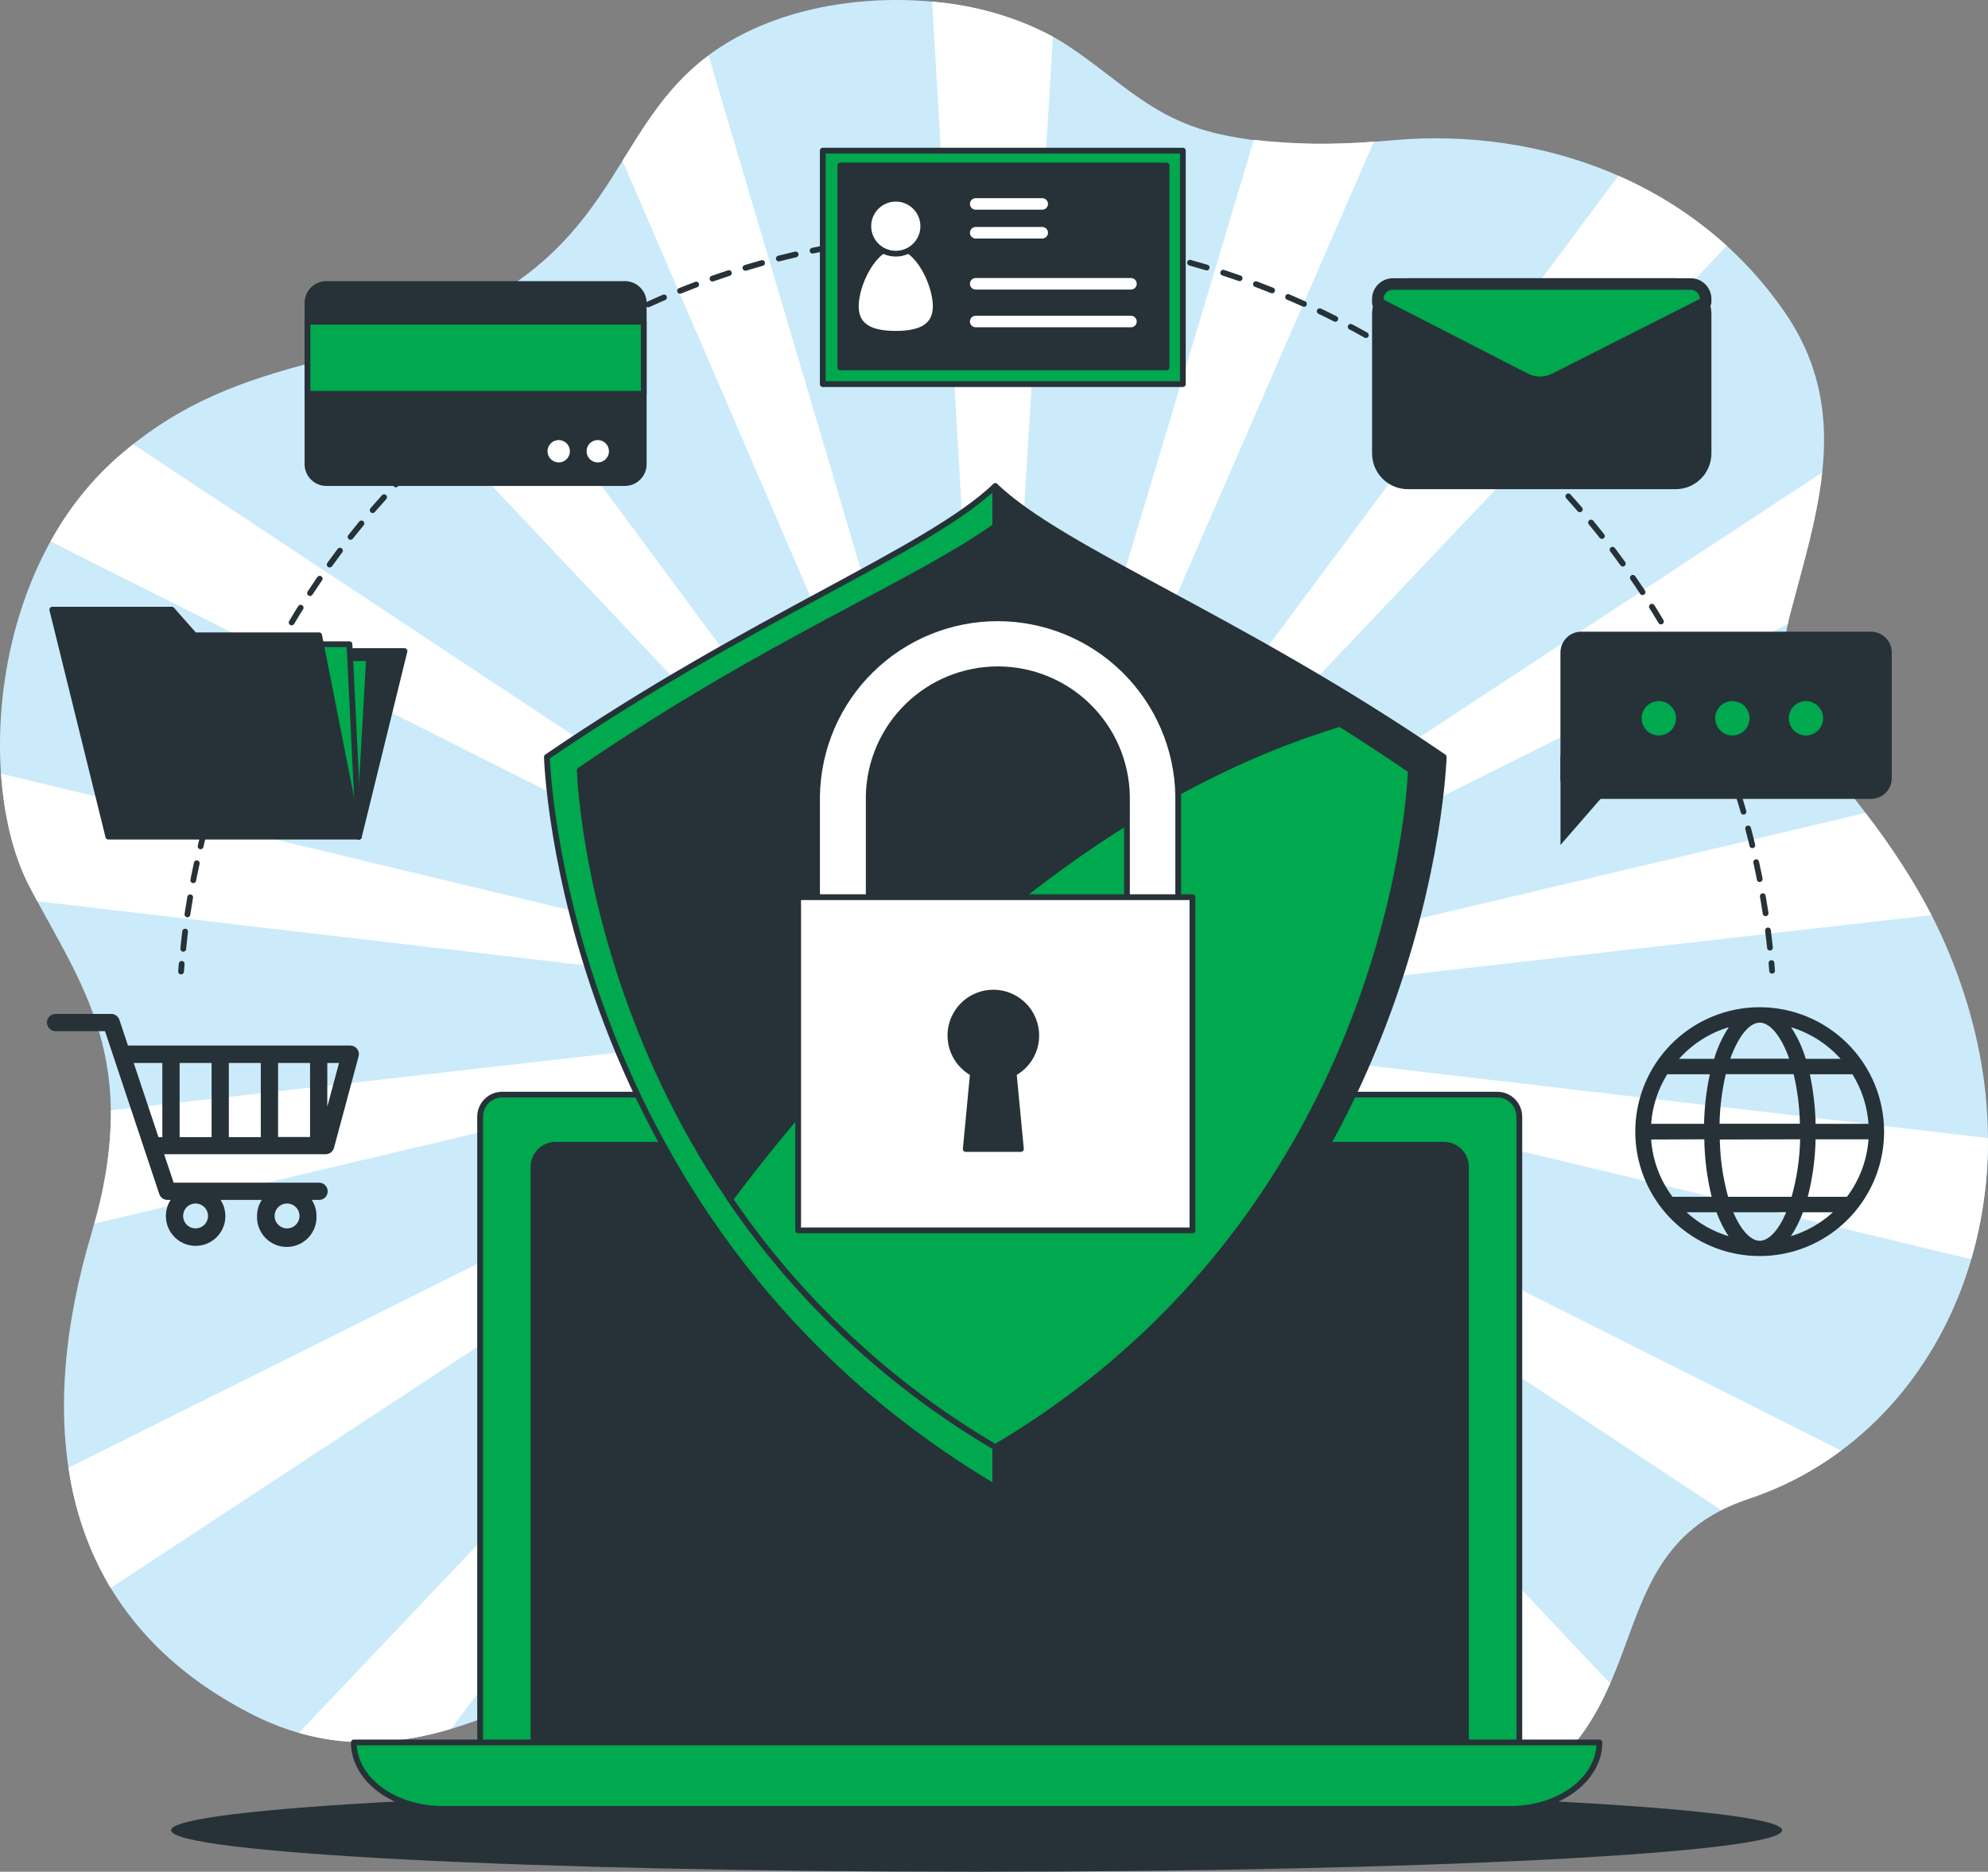
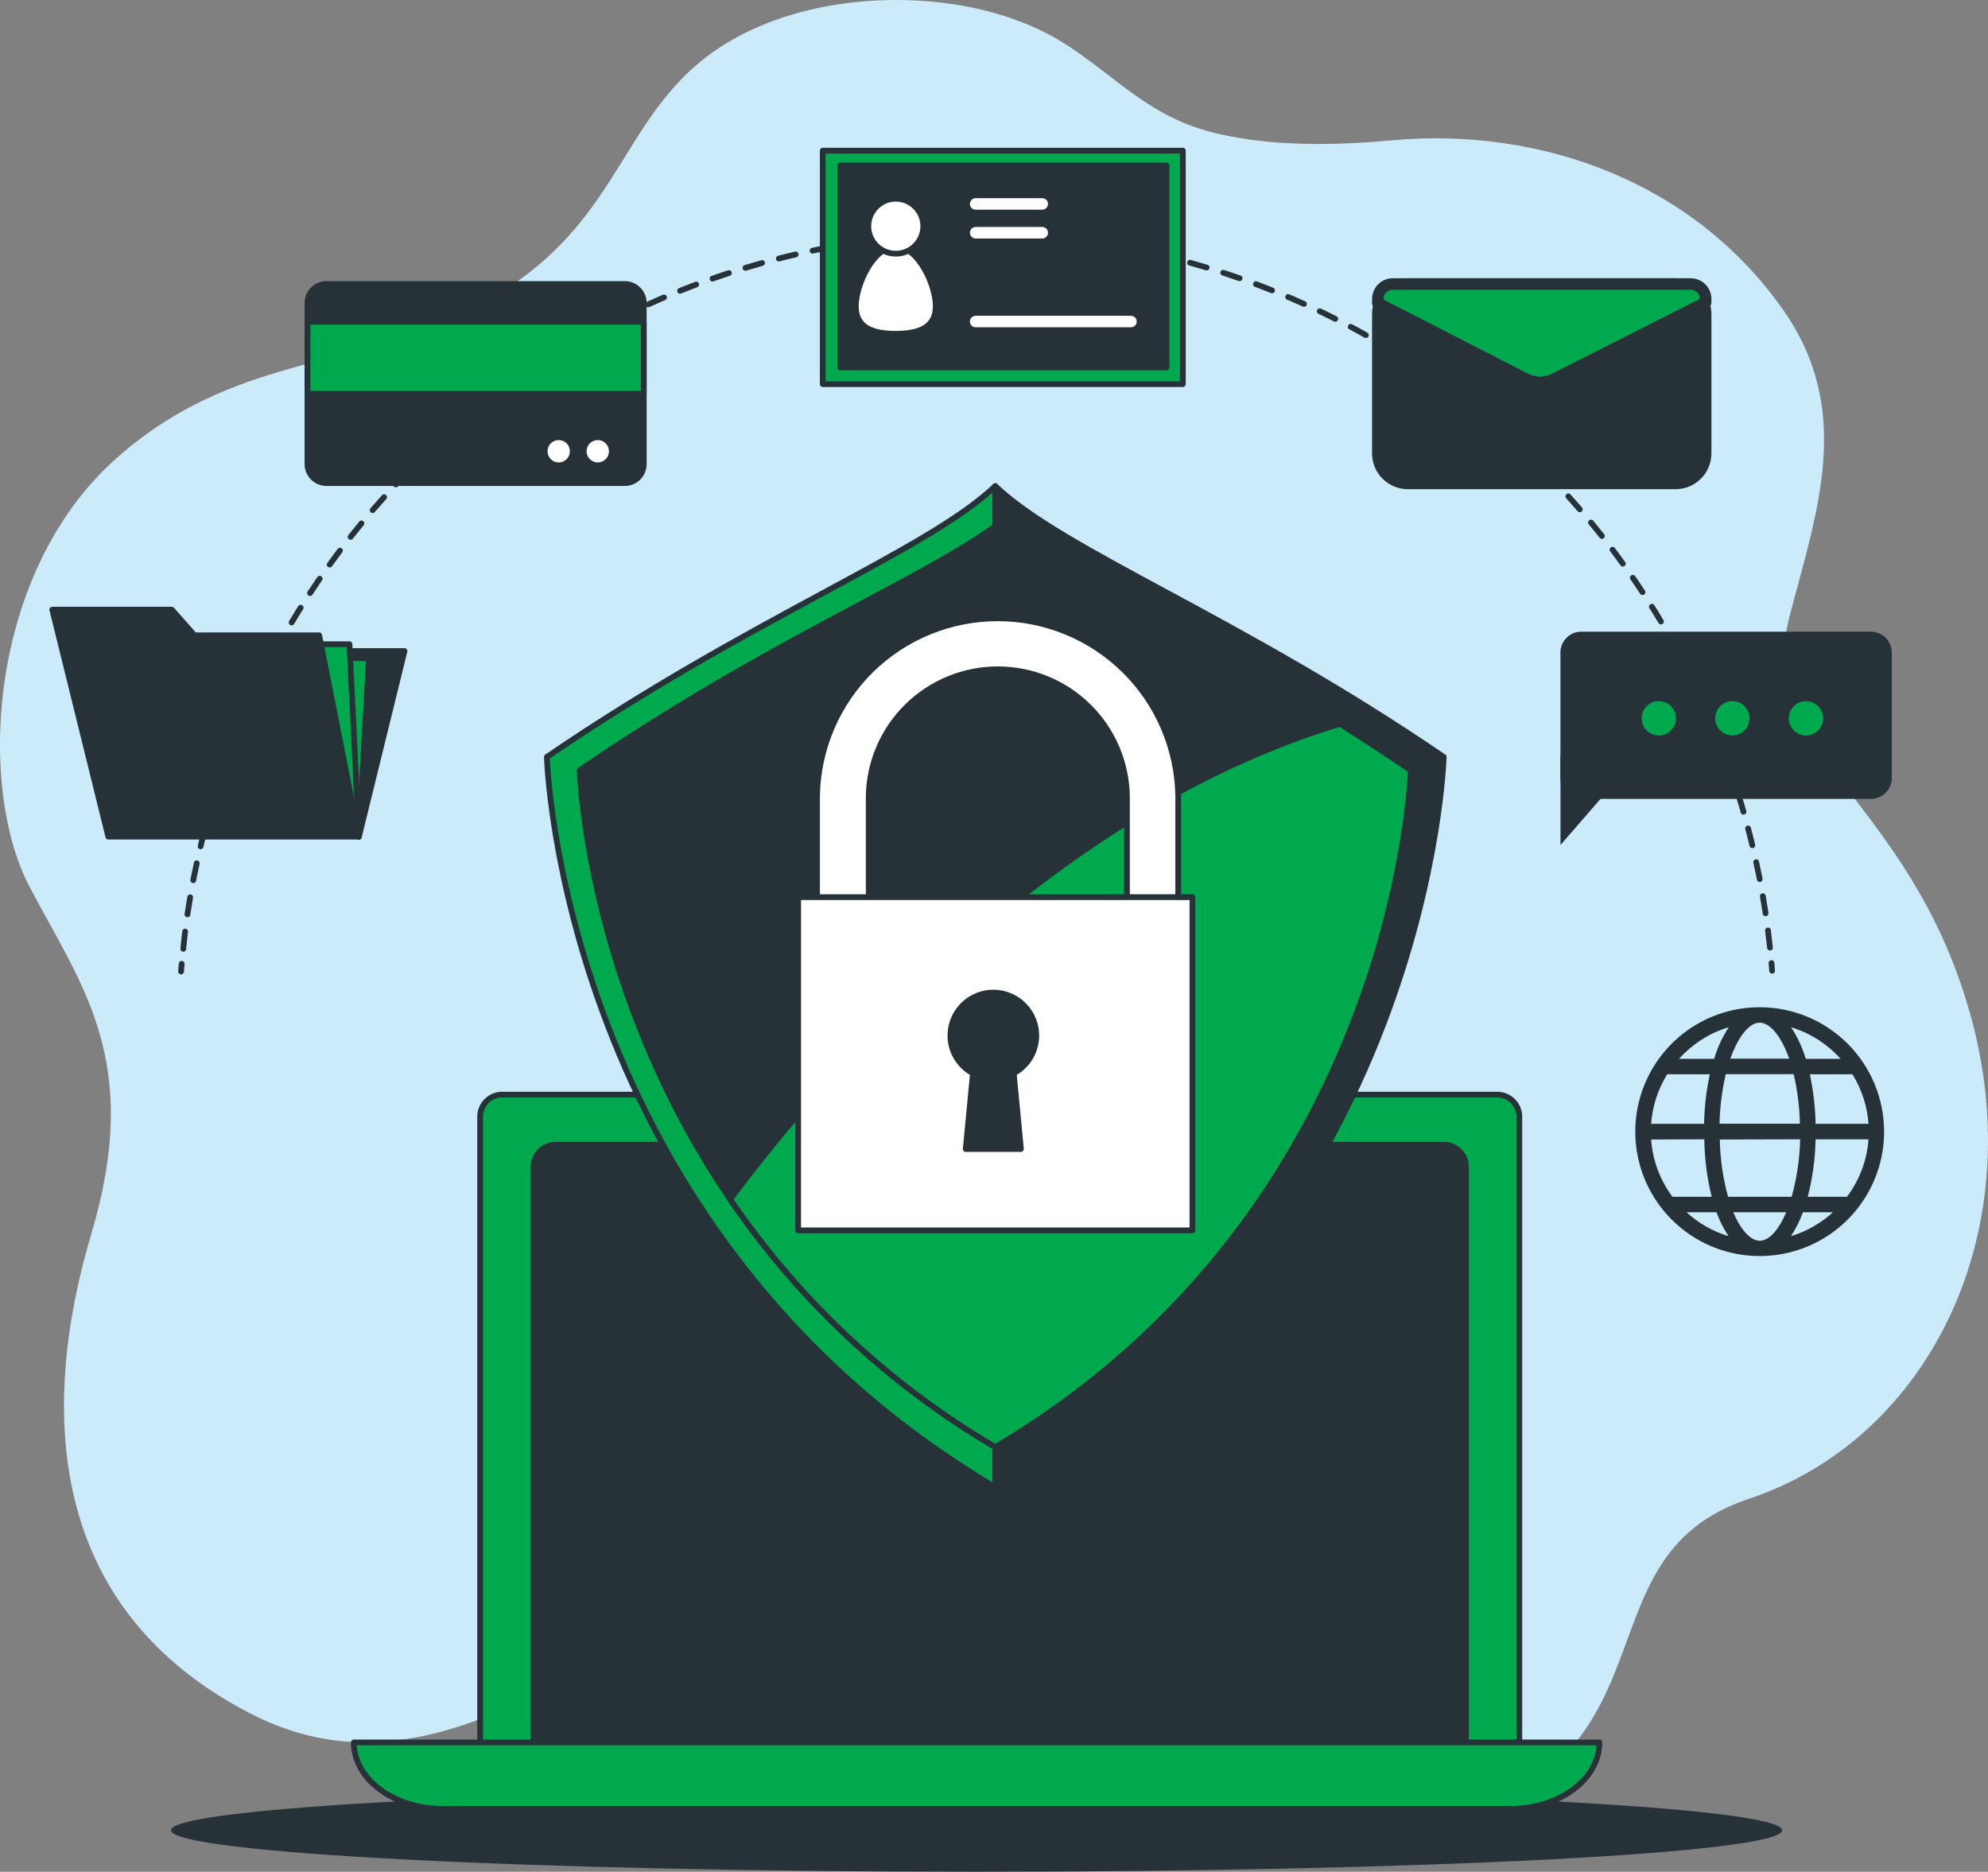
<svg xmlns="http://www.w3.org/2000/svg" xmlns:ns1="http://sodipodi.sourceforge.net/DTD/sodipodi-0.dtd" xmlns:ns2="http://www.inkscape.org/namespaces/inkscape" width="345.292" height="325.08" viewBox="0 0 345.292 325.08" version="1.1" id="svg84" ns1:docname="safe-book.svg" style="fill:none" ns2:version="0.92.5 (2060ec1f9f, 2020-04-08)">
  <rect x="0" y="0" width="345.292" height="325.08" fill="#808080" stroke="none" />
  <defs id="defs88" />
  <ns1:namedview pagecolor="#ffffff" bordercolor="#666666" borderopacity="1" objecttolerance="10" gridtolerance="10" guidetolerance="10" ns2:pageopacity="0" ns2:pageshadow="2" ns2:window-width="3840" ns2:window-height="2096" id="namedview86" showgrid="false" fit-margin-top="0" fit-margin-left="0" fit-margin-right="0" fit-margin-bottom="0" ns2:zoom="2.1118568" ns2:cx="182.02175" ns2:cy="180.43238" ns2:window-x="0" ns2:window-y="34" ns2:window-maximized="1" ns2:current-layer="svg84" />
  <path d="m 185.717,8.095 c -14.304,-9.53 -35.975,-10.057 -50.958,-4.64 -26.82,9.691 -23.244,31.29 -46.488,46.488 -23.244,15.198 -45.594,9.834 -67.944,29.555 -22.35,19.722 -24.37,57.047 -15.198,74.506 9.172,17.46 19.668,30.271 10.728,60.319 -8.94,30.047 -8.046,64.949 27.714,83.32 35.76,18.372 63.474,-20.794 86.718,-12.739 23.244,8.055 67.05,43.717 115.326,33.078 48.276,-10.639 26.82,-47.239 58.11,-57.654 31.29,-10.415 49.17,-46.372 38.442,-84.34 -10.728,-37.968 -37.548,-45.272 -31.29,-69.151 4.72,-18.032 11.05,-35.385 -0.984,-52.746 -15.528,-22.404 -42.107,-32.014 -67.854,-29.743 -9.593,0.894 -20.562,1.189 -30.584,-1.135 -11.39,-2.664 -16.655,-9.056 -25.738,-15.118 z" id="path2" ns2:connector-curvature="0" style="fill:#cbebfb" />
-   <path d="m 324.01,141.185 -150.344,35.608 -0.143,-0.099 137.005,-68.301 c 0.107,-0.519 0.206,-1.037 0.349,-1.574 2.19,-8.377 4.729,-16.61 5.614,-24.764 l -142.888,93.951 h -0.161 l 126.474,-133.313 c -5.576,-5.048 -11.935,-9.157 -18.827,-12.168 L 173.281,175.291 h -0.17 l 65.522,-150.702 c -6.943,0.581 -13.926,0.479 -20.848,-0.304 l -45.049,150.442 -0.161,0.081 10.308,-168.439 c -6.501,-3.443 -13.64,-5.512 -20.973,-6.079 l 10.111,174.098 -0.117,0.125 -48.839,-164.88 c -6.901,5.158 -10.79,11.622 -14.947,18.291 l 63.125,146.392 -0.072,0.152 L 81.771,53.68 c -6.001,2.95 -12.293,5.269 -18.774,6.919 L 170.519,174.504 v 0.179 L 23.134,77.156 c -0.894,0.742 -1.869,1.511 -2.807,2.334 -4.652,4.153 -8.559,9.073 -11.55,14.545 l 161.054,80.916 0.054,0.161 -169.699,-40.74 c 0.527,7.626 2.262,14.483 4.944,19.624 0.447,0.894 0.894,1.698 1.35,2.53 l 162.895,19.06 0.099,0.143 -150.192,17.111 c -0.027,6.66 -1,13.282 -2.888,19.668 l 152.803,-36.189 0.143,0.098 -157.443,78.502 c 1.036,7.377 3.524,14.476 7.322,20.884 l 150.004,-98.671 h 0.161 L 51.912,300.96 c 9.378,2.682 18.184,1.788 26.489,-0.724 l 91.143,-122.388 h 0.17 l -46.077,105.939 c 2.264,-0.002 4.511,0.373 6.652,1.108 2.393,0.851 4.741,1.824 7.036,2.915 l 32.765,-109.399 0.161,-0.081 -7.501,122.603 c 4.926,2.513 10.138,5.043 15.582,7.403 l -7.527,-129.586 0.116,-0.125 41.5,140.09 c 6.592,1.06 13.278,1.41 19.945,1.046 l -60.792,-140.957 0.071,-0.152 96.052,129.809 c 6.052,-4.702 9.44,-10.317 11.952,-16.092 l -107.342,-113.735 v -0.179 l 126.644,83.822 c 1.526,-0.77 3.107,-1.427 4.729,-1.967 5.777,-1.915 11.21,-4.743 16.092,-8.377 l -146.777,-73.746 -0.054,-0.161 169.431,40.668 c 1.983,-6.834 2.962,-13.92 2.906,-21.035 l -171.827,-20.106 -0.098,-0.144 162.127,-18.47 c -3.291,-6.246 -7.129,-12.187 -11.47,-17.754 z m -154.734,35.134 0.519,-0.125 -0.385,0.196 z m 0.197,0.769 h -0.161 l 0.456,-0.304 z m 0.286,0.625 h -0.143 l 0.322,-0.429 z m -0.134,-2.038 -0.099,-0.107 0.537,0.062 z m 0.661,2.503 -0.125,0.081 0.152,-0.519 z m -0.259,-3.075 -0.054,-0.134 0.483,0.241 z m 2.038,-0.635 v 0.537 l -0.125,-0.412 z m -0.742,-0.089 0.215,0.5 -0.259,-0.348 z m -0.724,0.179 0.367,0.393 -0.358,-0.241 z m 0.233,4.04 v -0.536 l 0.125,0.411 z m 0.742,0.09 -0.215,-0.501 0.259,0.349 z m -0.081,-1.404 h -0.259 l -0.232,-0.116 -0.179,-0.188 -0.099,-0.241 v -0.259 l 0.072,-0.251 0.161,-0.205 0.214,-0.143 0.251,-0.063 h 0.259 l 0.232,0.116 0.179,0.188 0.099,0.241 v 0.26 l -0.072,0.25 -0.161,0.206 -0.214,0.143 z m 0.438,0.832 0.358,0.241 v 0.152 z m 1.457,-2.101 h 0.161 l -0.456,0.304 z m -0.286,-0.626 h 0.143 l -0.321,0.429 z m -0.491,-0.501 0.125,-0.08 -0.152,0.51 z m -0.17,2.968 0.429,0.108 0.054,0.134 z m 0.393,-0.42 0.367,0.027 0.098,0.107 z m 0.233,-0.527 0.384,-0.197 0.134,0.072 z" id="path4" ns2:connector-curvature="0" style="fill:#ffffff" />
  <path d="m 169.625,325.08 c 77.271,0 139.911,-3.226 139.911,-7.205 0,-3.98 -62.64,-7.206 -139.911,-7.206 -77.27,0 -139.911,3.226 -139.911,7.206 0,3.979 62.641,7.205 139.911,7.205 z" id="path6" ns2:connector-curvature="0" style="fill:#263238" />
  <path d="M 87.234,190.113 H 260.053 c 1.018,0 1.993,0.404 2.712,1.123 0.72,0.72 1.124,1.695 1.124,2.712 v 110.946 H 83.39 v -110.946 c 0,-0.504 0.1,-1.004 0.293,-1.469 0.193,-0.466 0.476,-0.889 0.833,-1.246 0.358,-0.356 0.781,-0.638 1.248,-0.831 0.466,-0.192 0.966,-0.29 1.47,-0.289 z" id="path8" ns2:connector-curvature="0" style="fill:#00A84E;stroke:#263238;stroke-linecap:round;stroke-linejoin:round" />
  <path d="M 96.505,198.821 H 250.782 c 0.504,0 1.003,0.099 1.468,0.292 0.465,0.192 0.888,0.475 1.244,0.831 0.356,0.356 0.639,0.779 0.832,1.244 0.192,0.466 0.292,0.964 0.292,1.468 v 103.784 H 92.661 v -103.775 c -0.002,-0.505 0.097,-1.006 0.29,-1.473 0.193,-0.467 0.476,-0.891 0.833,-1.248 0.357,-0.357 0.781,-0.64 1.248,-0.833 0.467,-0.193 0.968,-0.291 1.473,-0.29 z" id="path10" ns2:connector-curvature="0" style="fill:#263238;stroke:#263238;stroke-linecap:round;stroke-linejoin:round" />
  <path d="M 262.342,314.165 H 76.908 c -8.537,0 -15.457,-5.168 -15.457,-11.542 H 277.799 c 0,6.374 -6.92,11.542 -15.457,11.542 z" id="path12" ns2:connector-curvature="0" style="fill:#00A84E;stroke:#263238;stroke-linecap:round;stroke-linejoin:round" />
  <path d="m 172.87,84.424 c -11.908,11.327 -42.367,22.771 -77.885,47.043 0,0 2.217,82.015 77.885,126.849 z" id="path14" ns2:connector-curvature="0" style="fill:#00A84E;stroke:#263238;stroke-linecap:round;stroke-linejoin:round" />
  <path d="m 172.87,84.424 c 11.899,11.327 42.367,22.771 77.885,47.043 0,0 -2.217,82.015 -77.885,126.849 z" id="path16" ns2:connector-curvature="0" style="fill:#263238;stroke:#263238;stroke-linecap:round;stroke-linejoin:round" />
  <path d="m 172.87,91.407 c -14.366,10.182 -39.264,19.891 -72.172,42.375 0,0 2.056,75.99 72.172,117.552 70.117,-41.544 72.173,-117.552 72.173,-117.552 -32.917,-22.475 -57.699,-32.193 -72.173,-42.375 z" id="path18" ns2:connector-curvature="0" style="fill:#263238;stroke:#263238;stroke-linecap:round;stroke-linejoin:round" />
  <path d="m 232.741,125.709 c -50.207,15.198 -88.506,59.317 -105.921,82.588 11.98,17.574 27.707,32.273 46.05,43.037 70.117,-41.544 72.173,-117.552 72.173,-117.552 -4.238,-2.884 -8.338,-5.575 -12.302,-8.073 z" id="path20" ns2:connector-curvature="0" style="fill:#00A84E;stroke:#263238;stroke-linecap:round;stroke-linejoin:round" />
  <path d="m 200.209,168.031 h -53.828 c -1.186,0 -2.322,-0.471 -3.161,-1.309 -0.838,-0.838 -1.309,-1.975 -1.309,-3.161 v -25.336 c 0.139,-8.227 3.505,-16.07 9.372,-21.839 5.867,-5.769 13.766,-9.002 21.994,-9.002 8.228,0 16.127,3.233 21.994,9.002 5.867,5.769 9.233,13.612 9.372,21.839 v 25.336 c 0,1.18 -0.466,2.311 -1.297,3.148 -0.83,0.838 -1.958,1.313 -3.137,1.322 z m -49.322,-8.94 h 44.852 v -20.866 c -0.117,-5.87 -2.532,-11.46 -6.725,-15.57 -4.193,-4.11 -9.83,-6.412 -15.701,-6.412 -5.872,0 -11.509,2.302 -15.702,6.412 -4.193,4.11 -6.607,9.7 -6.724,15.57 z" id="path22" ns2:connector-curvature="0" style="fill:#ffffff;stroke:#263238;stroke-linecap:round;stroke-linejoin:round" />
  <path d="m 207.11,155.819 h -68.48 v 57.869 h 68.48 z" id="path24" ns2:connector-curvature="0" style="fill:#ffffff;stroke:#263238;stroke-linecap:round;stroke-linejoin:round" />
  <path d="m 179.986,179.85 c 0,-1.318 -0.349,-2.612 -1.012,-3.751 -0.663,-1.139 -1.617,-2.082 -2.763,-2.733 -1.146,-0.65 -2.444,-0.986 -3.762,-0.971 -1.317,0.014 -2.608,0.377 -3.74,1.053 -1.131,0.675 -2.064,1.638 -2.702,2.791 -0.638,1.153 -0.96,2.455 -0.931,3.772 0.028,1.318 0.406,2.605 1.093,3.729 0.688,1.124 1.661,2.046 2.821,2.672 l -1.252,13.142 h 9.584 l -1.252,-13.142 c 1.186,-0.637 2.176,-1.584 2.865,-2.74 0.69,-1.155 1.053,-2.476 1.051,-3.822 z" id="path26" ns2:connector-curvature="0" style="fill:#263238;stroke:#263238;stroke-linecap:round;stroke-linejoin:round" />
  <path d="m 307.793,168.603 -0.108,-1.341" id="path28" ns2:connector-curvature="0" style="stroke:#263238;stroke-linecap:round;stroke-linejoin:round" />
  <path d="m 307.426,164.589 c -3.54,-33.509 -19.168,-64.58 -43.961,-87.399 -24.792,-22.819 -57.05,-35.823 -90.737,-36.578 -33.687,-0.755 -66.495,10.791 -92.285,32.476 -25.79,21.685 -42.794,52.025 -47.832,85.342 -0.382,2.539 -0.679,5.087 -0.894,7.643" id="path30" ns2:connector-curvature="0" style="stroke:#263238;stroke-linecap:round;stroke-linejoin:round;stroke-dasharray:3.01, 3.01" />
  <path d="m 31.555,167.397 -0.107,1.332" id="path32" ns2:connector-curvature="0" style="stroke:#263238;stroke-linecap:round;stroke-linejoin:round" />
  <path d="m 62.336,145.306 7.921,-32.229 h -24.031 z" id="path34" ns2:connector-curvature="0" style="fill:#263238;stroke:#263238;stroke-linecap:round;stroke-linejoin:round" />
  <path d="m 62.336,145.306 1.761,-31.004 h -15.296 z" id="path36" ns2:connector-curvature="0" style="fill:#00A84E;stroke:#263238;stroke-linecap:round;stroke-linejoin:round" />
  <path d="m 62.336,145.306 -1.636,-33.418 h -15.296 z" id="path38" ns2:connector-curvature="0" style="fill:#00A84E;stroke:#263238;stroke-linecap:round;stroke-linejoin:round" />
  <path d="m 33.781,110.342 -3.943,-4.461 h -20.759 l 9.736,39.425 h 43.52 l -6.902,-34.964 z" id="path40" ns2:connector-curvature="0" style="fill:#263238;stroke:#263238;stroke-linecap:round;stroke-linejoin:round" />
  <path d="M 108.529,49.326 H 56.686 c -1.812,0 -3.281,1.469 -3.281,3.281 v 28.009 c 0,1.812 1.469,3.281 3.281,3.281 h 51.843 c 1.812,0 3.281,-1.469 3.281,-3.281 v -28.009 c 0,-1.812 -1.469,-3.281 -3.281,-3.281 z" id="path42" ns2:connector-curvature="0" style="fill:#263238;stroke:#263238;stroke-linecap:round;stroke-linejoin:round" />
  <path d="M 111.81,55.879 H 53.405 v 12.516 h 58.405 z" id="path44" ns2:connector-curvature="0" style="fill:#00A84E;stroke:#263238;stroke-linecap:round;stroke-linejoin:round" />
  <path d="m 99.482,78.372 c 0,-0.483 -0.143,-0.954 -0.412,-1.356 -0.268,-0.401 -0.649,-0.714 -1.095,-0.899 -0.446,-0.184 -0.937,-0.233 -1.41,-0.139 -0.474,0.095 -0.908,0.327 -1.25,0.668 -0.341,0.342 -0.573,0.777 -0.668,1.25 -0.094,0.473 -0.045,0.964 0.139,1.41 0.185,0.446 0.498,0.827 0.899,1.095 0.401,0.269 0.873,0.412 1.356,0.412 0.647,0 1.268,-0.257 1.726,-0.715 0.458,-0.458 0.715,-1.079 0.715,-1.726 z" id="path46" ns2:connector-curvature="0" style="fill:#ffffff;stroke:#263238;stroke-linecap:round;stroke-linejoin:round" />
  <path d="m 106.267,78.372 c 0,-0.483 -0.143,-0.954 -0.411,-1.356 -0.268,-0.401 -0.649,-0.714 -1.095,-0.899 -0.446,-0.184 -0.937,-0.233 -1.41,-0.139 -0.474,0.095 -0.909,0.327 -1.25,0.668 -0.341,0.342 -0.574,0.777 -0.668,1.25 -0.094,0.473 -0.046,0.964 0.139,1.41 0.185,0.446 0.497,0.827 0.899,1.095 0.401,0.269 0.873,0.412 1.356,0.412 0.647,0 1.268,-0.257 1.725,-0.715 0.458,-0.458 0.715,-1.079 0.715,-1.726 z" id="path48" ns2:connector-curvature="0" style="fill:#ffffff;stroke:#263238;stroke-linecap:round;stroke-linejoin:round" />
  <path d="m 205.447,26.163 h -62.544 v 40.551 h 62.544 z" id="path50" ns2:connector-curvature="0" style="fill:#00A84E;stroke:#263238;stroke-linecap:round;stroke-linejoin:round" />
  <path d="m 202.614,28.737 h -56.662 v 35.072 h 56.662 z" id="path52" ns2:connector-curvature="0" style="fill:#263238;stroke:#263238;stroke-linecap:round;stroke-linejoin:round" />
  <path d="m 162.527,53.197 c 0,-3.826 -3.111,-10.406 -6.938,-10.406 -3.826,0 -6.946,6.58 -6.946,10.406 0,3.826 3.111,4.774 6.946,4.774 3.836,0 6.938,-0.974 6.938,-4.774 z" id="path54" ns2:connector-curvature="0" style="fill:#ffffff;stroke:#263238;stroke-linecap:round;stroke-linejoin:round" />
  <path d="m 155.589,44.06 c 2.637,0 4.774,-2.137 4.774,-4.774 0,-2.636 -2.137,-4.774 -4.774,-4.774 -2.636,0 -4.774,2.137 -4.774,4.774 0,2.637 2.138,4.774 4.774,4.774 z" id="path56" ns2:connector-curvature="0" style="fill:#ffffff;stroke:#263238;stroke-linecap:round;stroke-linejoin:round" />
  <path d="m 169.464,35.416 h 11.56" id="path58" ns2:connector-curvature="0" style="stroke:#ffffff;stroke-width:2;stroke-linecap:round;stroke-linejoin:round" />
  <path d="m 169.464,40.422 h 11.56" id="path60" ns2:connector-curvature="0" style="stroke:#ffffff;stroke-width:2;stroke-linecap:round;stroke-linejoin:round" />
-   <path d="m 169.464,49.29 h 26.972" id="path62" ns2:connector-curvature="0" style="stroke:#ffffff;stroke-width:2;stroke-linecap:round;stroke-linejoin:round" />
  <path d="m 169.464,55.843 h 26.972" id="path64" ns2:connector-curvature="0" style="stroke:#ffffff;stroke-width:2;stroke-linecap:round;stroke-linejoin:round" />
  <path d="m 291.039,49.326 h -46.515 c -2.878,0 -5.212,2.334 -5.212,5.212 v 24.21 c 0,2.878 2.334,5.212 5.212,5.212 h 46.515 c 2.879,0 5.212,-2.334 5.212,-5.212 v -24.21 c 0,-2.878 -2.333,-5.212 -5.212,-5.212 z" id="path66" ns2:connector-curvature="0" style="fill:#263238;stroke:#263238;stroke-width:2;stroke-linecap:round;stroke-linejoin:round" />
  <path d="m 270.057,65.776 26.194,-13.249 v -0.608 c 0,-0.688 -0.273,-1.347 -0.759,-1.834 -0.486,-0.486 -1.146,-0.759 -1.833,-0.759 h -51.745 c -0.689,0 -1.349,0.273 -1.837,0.759 -0.487,0.486 -0.762,1.145 -0.765,1.834 v 0.724 l 25.721,13.195 c 0.784,0.383 1.647,0.576 2.519,0.566 0.873,-0.011 1.731,-0.226 2.505,-0.628 z" id="path68" ns2:connector-curvature="0" style="fill:#00A84E;stroke:#263238;stroke-width:2;stroke-linecap:round;stroke-linejoin:round" />
  <path d="m 324.957,109.707 h -50.305 c -2,0 -3.621,1.621 -3.621,3.621 v 21.804 c 0,2 1.621,3.621 3.621,3.621 h 50.305 c 2,0 3.621,-1.621 3.621,-3.621 v -21.804 c 0,-2 -1.621,-3.621 -3.621,-3.621 z" id="path70" ns2:connector-curvature="0" style="fill:#263238" />
  <path d="m 271.04,131.154 v 15.6 l 8.699,-10.013" id="path72" ns2:connector-curvature="0" style="fill:#263238" />
  <path d="m 291.102,124.762 c 10e-4,-0.592 -0.172,-1.17 -0.5,-1.662 -0.327,-0.493 -0.793,-0.877 -1.339,-1.104 -0.546,-0.227 -1.148,-0.287 -1.728,-0.172 -0.58,0.115 -1.113,0.399 -1.531,0.817 -0.418,0.419 -0.702,0.951 -0.817,1.532 -0.115,0.58 -0.055,1.181 0.172,1.727 0.227,0.546 0.611,1.012 1.103,1.339 0.493,0.328 1.071,0.502 1.663,0.5 0.788,-0.003 1.544,-0.317 2.102,-0.875 0.558,-0.558 0.872,-1.313 0.875,-2.102 z" id="path74" ns2:connector-curvature="0" style="fill:#00A84E" />
  <path d="m 303.877,124.762 c 0.002,-0.592 -0.172,-1.17 -0.499,-1.662 -0.328,-0.493 -0.794,-0.877 -1.34,-1.104 -0.546,-0.227 -1.147,-0.287 -1.727,-0.172 -0.58,0.115 -1.113,0.399 -1.531,0.817 -0.418,0.419 -0.703,0.951 -0.818,1.532 -0.115,0.58 -0.055,1.181 0.172,1.727 0.227,0.546 0.611,1.012 1.104,1.339 0.492,0.328 1.071,0.502 1.662,0.5 0.789,-0.003 1.545,-0.317 2.102,-0.875 0.558,-0.558 0.873,-1.313 0.875,-2.102 z" id="path76" ns2:connector-curvature="0" style="fill:#00A84E" />
  <path d="m 316.661,124.762 c 0.002,-0.591 -0.172,-1.169 -0.499,-1.662 -0.327,-0.492 -0.792,-0.876 -1.338,-1.103 -0.545,-0.228 -1.146,-0.288 -1.726,-0.174 -0.58,0.114 -1.112,0.398 -1.531,0.815 -0.418,0.418 -0.704,0.95 -0.82,1.529 -0.116,0.579 -0.057,1.18 0.169,1.726 0.226,0.547 0.608,1.013 1.099,1.342 0.492,0.328 1.069,0.504 1.66,0.504 0.79,-0.003 1.547,-0.317 2.106,-0.874 0.559,-0.558 0.875,-1.314 0.88,-2.103 z" id="path78" ns2:connector-curvature="0" style="fill:#00A84E" />
-   <path d="m 62.032,182.174 c -0.14,-0.182 -0.32,-0.331 -0.526,-0.433 -0.206,-0.102 -0.433,-0.156 -0.663,-0.157 h -38.621 l -1.484,-4.47 c -0.101,-0.297 -0.292,-0.555 -0.547,-0.737 -0.255,-0.183 -0.561,-0.282 -0.874,-0.282 h -9.78 c -0.377,0.029 -0.729,0.2 -0.986,0.477 -0.257,0.278 -0.4,0.642 -0.4,1.021 0,0.378 0.143,0.742 0.4,1.02 0.257,0.278 0.609,0.448 0.986,0.477 h 8.699 l 9.432,28.295 c 0.1,0.298 0.291,0.557 0.546,0.74 0.255,0.183 0.562,0.281 0.876,0.279 h 0.545 c -0.537,0.828 -0.823,1.794 -0.823,2.781 -0.005,0.805 0.179,1.6 0.536,2.322 0.357,0.721 0.878,1.349 1.521,1.834 0.643,0.485 1.39,0.813 2.182,0.957 0.792,0.145 1.607,0.103 2.38,-0.123 0.773,-0.226 1.482,-0.63 2.071,-1.179 0.589,-0.549 1.042,-1.227 1.322,-1.982 0.28,-0.755 0.38,-1.565 0.292,-2.365 -0.088,-0.8 -0.362,-1.569 -0.8,-2.245 h 7.152 c -0.537,0.828 -0.823,1.794 -0.823,2.781 -0.029,0.696 0.083,1.391 0.33,2.042 0.246,0.652 0.622,1.247 1.104,1.75 0.482,0.502 1.061,0.903 1.702,1.176 0.641,0.273 1.33,0.414 2.027,0.414 0.696,0 1.386,-0.141 2.027,-0.414 0.64,-0.273 1.219,-0.674 1.702,-1.176 0.482,-0.503 0.858,-1.098 1.104,-1.75 0.246,-0.651 0.358,-1.346 0.329,-2.042 0.001,-0.987 -0.285,-1.953 -0.822,-2.781 h 1.153 c 0.207,0.016 0.414,-0.011 0.61,-0.079 0.195,-0.068 0.374,-0.175 0.526,-0.316 0.152,-0.14 0.273,-0.311 0.356,-0.501 0.083,-0.189 0.126,-0.394 0.126,-0.601 0,-0.207 -0.043,-0.412 -0.126,-0.601 -0.083,-0.19 -0.204,-0.361 -0.356,-0.501 -0.152,-0.141 -0.331,-0.249 -0.526,-0.317 -0.196,-0.068 -0.403,-0.094 -0.61,-0.078 h -25.139 l -1.654,-4.944 h 28.054 c 0.329,-0.001 0.65,-0.109 0.911,-0.31 0.262,-0.2 0.451,-0.481 0.537,-0.799 l 4.273,-15.877 c 0.063,-0.222 0.073,-0.456 0.03,-0.683 -0.044,-0.226 -0.14,-0.439 -0.28,-0.623 z m -28.063,31.174 c -0.428,0 -0.846,-0.127 -1.202,-0.364 -0.356,-0.238 -0.633,-0.576 -0.797,-0.971 -0.164,-0.396 -0.207,-0.831 -0.123,-1.25 0.084,-0.42 0.289,-0.806 0.592,-1.108 0.303,-0.303 0.688,-0.509 1.108,-0.592 0.42,-0.084 0.855,-0.041 1.25,0.123 0.395,0.164 0.733,0.441 0.971,0.797 0.238,0.356 0.365,0.774 0.365,1.202 -0.002,0.573 -0.231,1.122 -0.636,1.527 -0.405,0.405 -0.954,0.634 -1.527,0.636 z m 15.887,0 c -0.428,0 -0.846,-0.127 -1.202,-0.364 -0.356,-0.238 -0.633,-0.576 -0.797,-0.971 -0.164,-0.396 -0.207,-0.831 -0.123,-1.25 0.084,-0.42 0.289,-0.806 0.592,-1.108 0.303,-0.303 0.688,-0.509 1.108,-0.592 0.419,-0.084 0.854,-0.041 1.25,0.123 0.395,0.164 0.733,0.441 0.971,0.797 0.237,0.356 0.364,0.774 0.364,1.202 -0.001,0.286 -0.059,0.569 -0.169,0.833 -0.111,0.263 -0.273,0.502 -0.476,0.703 -0.204,0.201 -0.445,0.36 -0.71,0.468 -0.265,0.107 -0.549,0.162 -0.835,0.159 z m 3.996,-15.877 h -5.552 v -12.856 h 5.552 z m -14.107,-12.856 h 5.552 v 12.883 h -5.552 z m -2.995,12.883 h -5.552 v -12.883 h 5.552 z m -13.526,-12.883 h 4.971 v 12.883 h -0.67 z m 33.623,7.581 v -7.581 h 2.038 z" id="path80" ns2:connector-curvature="0" style="fill:#263238" />
  <path d="m 305.647,174.933 c -4.274,-0.002 -8.453,1.264 -12.008,3.638 -3.555,2.374 -6.326,5.748 -7.962,9.697 -1.637,3.949 -2.066,8.294 -1.232,12.486 0.833,4.193 2.892,8.044 5.914,11.066 3.022,3.023 6.873,5.081 11.066,5.914 4.192,0.834 8.538,0.405 12.486,-1.232 3.949,-1.636 7.324,-4.407 9.697,-7.962 2.374,-3.555 3.64,-7.734 3.638,-12.008 -0.007,-5.726 -2.285,-11.216 -6.334,-15.265 -4.049,-4.049 -9.539,-6.327 -15.265,-6.334 z m 0,2.682 c 1.788,0 3.737,2.342 5.114,6.258 h -10.228 c 1.404,-3.916 3.299,-6.258 5.114,-6.258 z m 5.892,8.94 c 0.656,2.825 1.019,5.71 1.081,8.609 h -13.955 c 0.062,-2.899 0.425,-5.784 1.082,-8.609 z m 1.126,11.318 c -0.073,3.378 -0.572,6.733 -1.484,9.986 h -11.032 c -0.894,-3.244 -1.378,-6.586 -1.439,-9.95 z m -16.646,-2.682 h -9.235 c 0.217,-3.054 1.174,-6.008 2.789,-8.609 h 7.402 c -0.607,2.831 -0.942,5.714 -1.001,8.609 z m 0,2.682 c 0.045,3.366 0.473,6.717 1.278,9.986 h -6.803 c -2.169,-2.891 -3.457,-6.346 -3.71,-9.95 z m 2.118,12.668 c 0.527,1.465 1.229,2.861 2.092,4.157 -2.715,-0.82 -5.212,-2.241 -7.304,-4.157 z m 2.906,0 h 9.199 c -1.314,3.129 -3.004,4.953 -4.595,4.953 -1.591,0 -3.281,-1.86 -4.604,-4.953 z m 12.105,0 h 5.212 c -2.092,1.916 -4.589,3.337 -7.304,4.157 0.863,-1.296 1.566,-2.692 2.092,-4.157 z m 0.84,-2.682 c 0.836,-3.265 1.292,-6.616 1.359,-9.986 h 9.19 c -0.257,3.621 -1.558,7.089 -3.746,9.986 z m 1.359,-12.668 c -0.059,-2.895 -0.394,-5.778 -1.001,-8.609 h 7.402 c 1.615,2.601 2.572,5.555 2.789,8.609 z m 4.381,-11.291 h -6.089 c -0.576,-1.945 -1.435,-3.794 -2.547,-5.489 3.314,1.01 6.288,2.908 8.6,5.489 z m -19.463,-5.489 c -1.113,1.694 -1.969,3.544 -2.539,5.489 h -6.097 c 2.312,-2.581 5.286,-4.479 8.6,-5.489 z" id="path82" ns2:connector-curvature="0" style="fill:#263238" />
</svg>